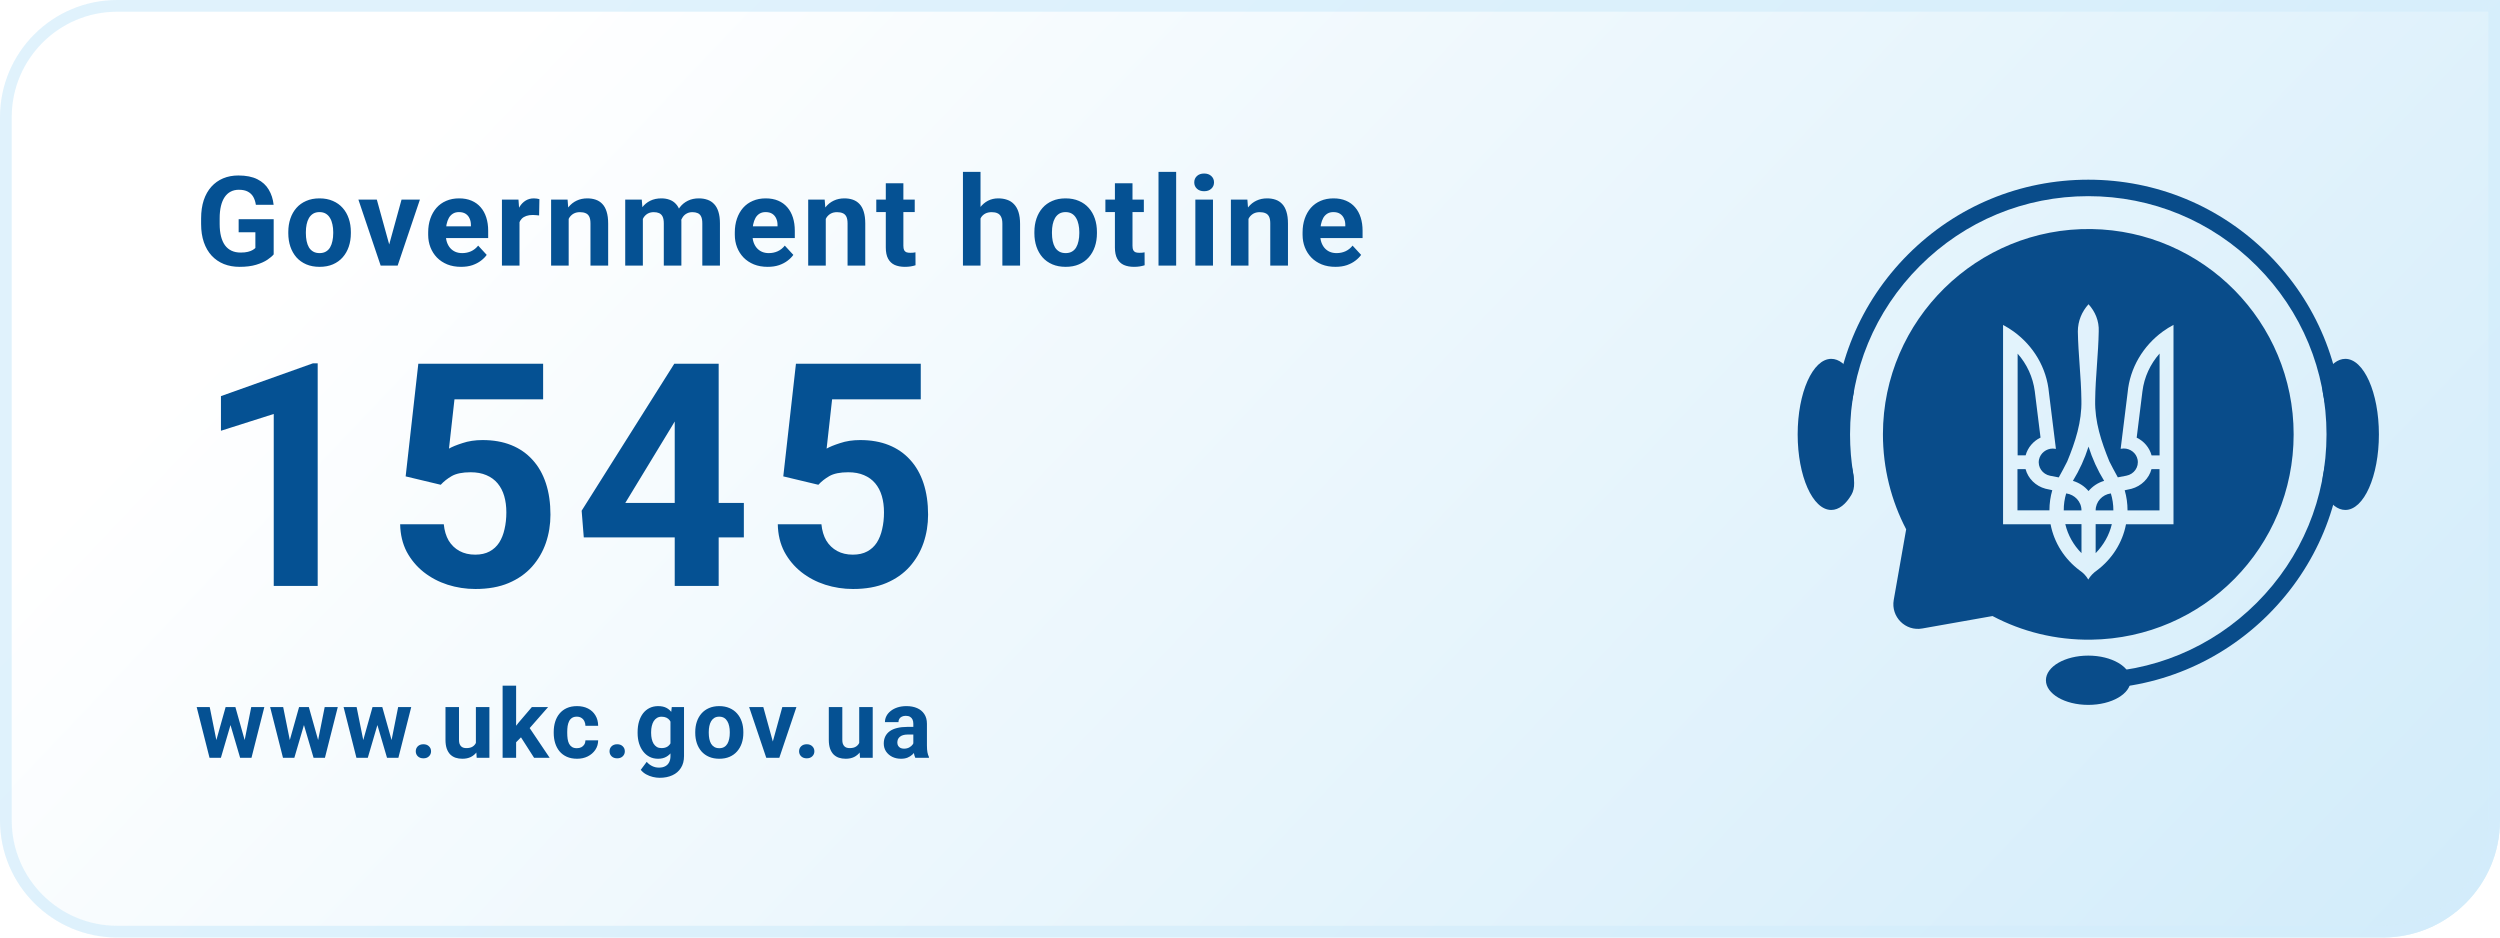
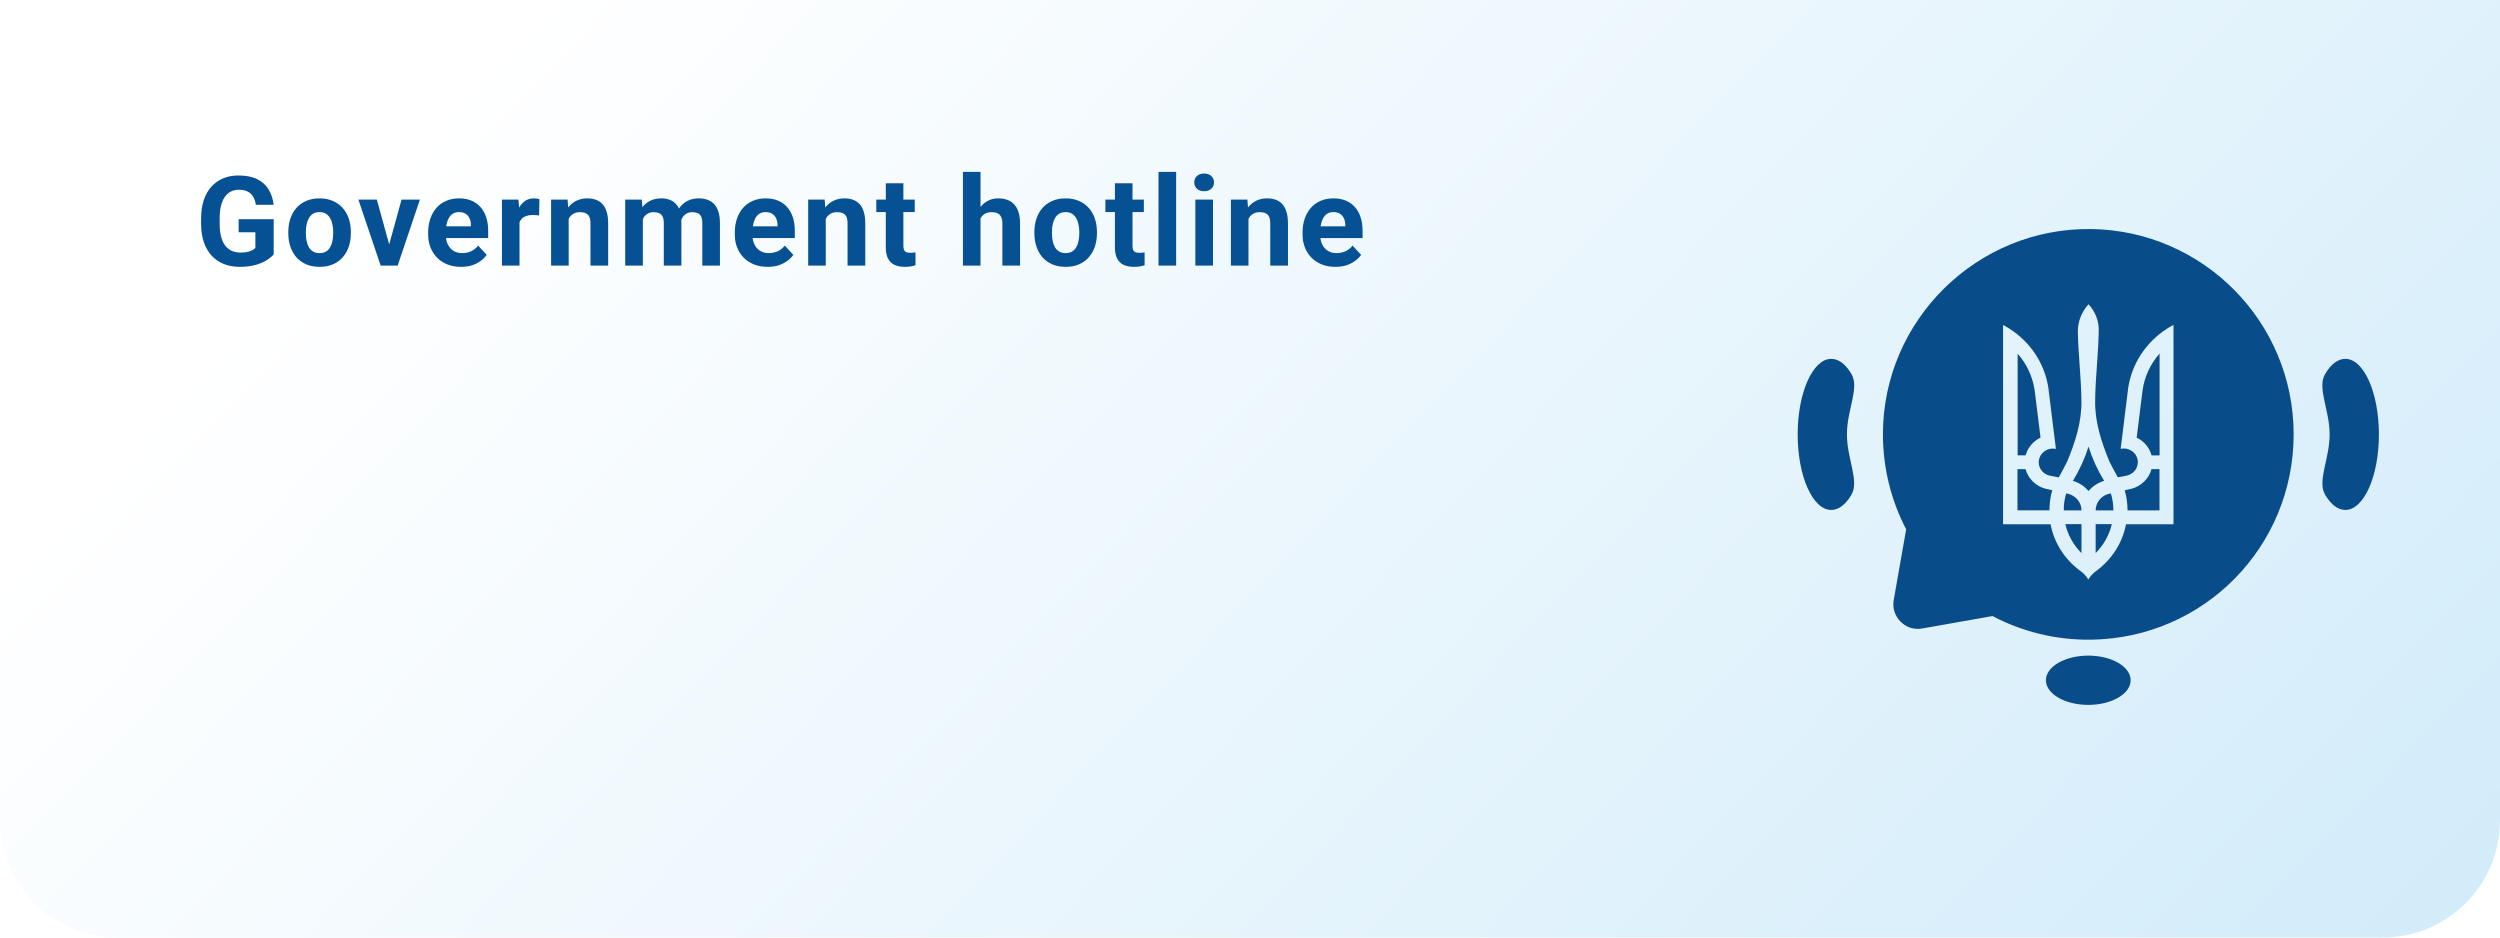
<svg xmlns="http://www.w3.org/2000/svg" width="320" height="120" viewBox="0 0 320 120" fill="none">
  <path d="M0 15C0 6.716 6.716 0 15 0H320V105C320 113.284 313.284 120 305 120H15C6.716 120 0 113.284 0 105V15Z" fill="url(#paint0_linear_91_1037)" />
-   <path d="M0.75 15C0.75 7.13 7.13 0.75 15 0.75H319.25V105C319.25 112.87 312.87 119.25 305 119.25H15C7.13 119.25 0.75 112.87 0.75 105V15Z" stroke="#D3EDFB" stroke-opacity="0.7" stroke-width="1.5" />
  <path d="M35.031 28.055V32.562C34.854 32.776 34.581 33.008 34.211 33.258C33.841 33.503 33.365 33.714 32.781 33.891C32.198 34.068 31.492 34.156 30.664 34.156C29.93 34.156 29.26 34.036 28.656 33.797C28.052 33.552 27.531 33.195 27.094 32.727C26.662 32.258 26.328 31.685 26.094 31.008C25.859 30.326 25.742 29.547 25.742 28.672V27.961C25.742 27.086 25.854 26.307 26.078 25.625C26.307 24.943 26.633 24.367 27.055 23.898C27.477 23.43 27.979 23.073 28.562 22.828C29.146 22.583 29.794 22.461 30.508 22.461C31.497 22.461 32.31 22.622 32.945 22.945C33.581 23.263 34.065 23.706 34.398 24.273C34.737 24.836 34.945 25.482 35.023 26.211H32.75C32.693 25.826 32.583 25.49 32.422 25.203C32.26 24.917 32.029 24.693 31.727 24.531C31.43 24.37 31.044 24.289 30.57 24.289C30.18 24.289 29.831 24.37 29.523 24.531C29.221 24.688 28.966 24.919 28.758 25.227C28.549 25.534 28.391 25.914 28.281 26.367C28.172 26.82 28.117 27.346 28.117 27.945V28.672C28.117 29.266 28.174 29.792 28.289 30.25C28.404 30.703 28.573 31.086 28.797 31.398C29.026 31.706 29.307 31.938 29.641 32.094C29.974 32.25 30.362 32.328 30.805 32.328C31.174 32.328 31.482 32.297 31.727 32.234C31.977 32.172 32.177 32.096 32.328 32.008C32.484 31.914 32.604 31.826 32.688 31.742V29.727H30.547V28.055H35.031ZM36.902 29.859V29.695C36.902 29.076 36.99 28.505 37.167 27.984C37.345 27.458 37.602 27.003 37.941 26.617C38.279 26.232 38.696 25.932 39.191 25.719C39.686 25.5 40.253 25.391 40.894 25.391C41.535 25.391 42.105 25.5 42.605 25.719C43.105 25.932 43.524 26.232 43.863 26.617C44.207 27.003 44.467 27.458 44.644 27.984C44.821 28.505 44.91 29.076 44.91 29.695V29.859C44.91 30.474 44.821 31.044 44.644 31.57C44.467 32.091 44.207 32.547 43.863 32.938C43.524 33.323 43.108 33.622 42.613 33.836C42.118 34.05 41.55 34.156 40.91 34.156C40.269 34.156 39.699 34.05 39.199 33.836C38.704 33.622 38.285 33.323 37.941 32.938C37.602 32.547 37.345 32.091 37.167 31.57C36.99 31.044 36.902 30.474 36.902 29.859ZM39.152 29.695V29.859C39.152 30.213 39.183 30.544 39.246 30.852C39.308 31.159 39.407 31.43 39.542 31.664C39.683 31.893 39.865 32.073 40.089 32.203C40.313 32.333 40.587 32.398 40.91 32.398C41.222 32.398 41.49 32.333 41.714 32.203C41.938 32.073 42.118 31.893 42.253 31.664C42.389 31.43 42.488 31.159 42.55 30.852C42.618 30.544 42.652 30.213 42.652 29.859V29.695C42.652 29.352 42.618 29.029 42.55 28.727C42.488 28.419 42.386 28.148 42.246 27.914C42.11 27.674 41.931 27.487 41.707 27.352C41.483 27.216 41.212 27.148 40.894 27.148C40.576 27.148 40.306 27.216 40.082 27.352C39.863 27.487 39.683 27.674 39.542 27.914C39.407 28.148 39.308 28.419 39.246 28.727C39.183 29.029 39.152 29.352 39.152 29.695ZM49.523 32.359L51.398 25.547H53.749L50.898 34H49.476L49.523 32.359ZM48.233 25.547L50.116 32.367L50.155 34H48.726L45.874 25.547H48.233ZM59.018 34.156C58.362 34.156 57.773 34.052 57.252 33.844C56.732 33.63 56.289 33.336 55.924 32.961C55.565 32.586 55.289 32.151 55.096 31.656C54.904 31.156 54.807 30.625 54.807 30.062V29.75C54.807 29.109 54.898 28.523 55.081 27.992C55.263 27.461 55.523 27 55.862 26.609C56.206 26.219 56.622 25.919 57.112 25.711C57.602 25.497 58.154 25.391 58.768 25.391C59.367 25.391 59.898 25.49 60.362 25.688C60.825 25.885 61.213 26.167 61.526 26.531C61.844 26.896 62.083 27.333 62.245 27.844C62.406 28.349 62.487 28.912 62.487 29.531V30.469H55.768V28.969H60.276V28.797C60.276 28.484 60.219 28.206 60.104 27.961C59.995 27.711 59.828 27.513 59.604 27.367C59.38 27.221 59.094 27.148 58.745 27.148C58.448 27.148 58.193 27.213 57.979 27.344C57.766 27.474 57.591 27.656 57.456 27.891C57.325 28.125 57.227 28.401 57.159 28.719C57.096 29.031 57.065 29.375 57.065 29.75V30.062C57.065 30.401 57.112 30.713 57.206 31C57.305 31.287 57.443 31.534 57.62 31.742C57.802 31.951 58.021 32.112 58.276 32.227C58.536 32.341 58.831 32.398 59.159 32.398C59.565 32.398 59.943 32.32 60.292 32.164C60.646 32.003 60.95 31.76 61.206 31.438L62.299 32.625C62.122 32.88 61.88 33.125 61.573 33.359C61.271 33.594 60.906 33.786 60.479 33.938C60.052 34.083 59.565 34.156 59.018 34.156ZM66.498 27.391V34H64.248V25.547H66.365L66.498 27.391ZM69.045 25.492L69.006 27.578C68.897 27.562 68.764 27.549 68.608 27.539C68.457 27.523 68.318 27.516 68.193 27.516C67.876 27.516 67.6 27.557 67.365 27.641C67.136 27.719 66.943 27.836 66.787 27.992C66.636 28.148 66.522 28.338 66.443 28.562C66.371 28.787 66.329 29.042 66.318 29.328L65.865 29.188C65.865 28.641 65.92 28.138 66.029 27.68C66.139 27.216 66.298 26.812 66.506 26.469C66.719 26.125 66.98 25.859 67.287 25.672C67.594 25.484 67.946 25.391 68.342 25.391C68.467 25.391 68.594 25.401 68.725 25.422C68.855 25.438 68.962 25.461 69.045 25.492ZM72.791 27.352V34H70.541V25.547H72.65L72.791 27.352ZM72.463 29.477H71.853C71.853 28.852 71.934 28.289 72.095 27.789C72.257 27.284 72.483 26.854 72.775 26.5C73.067 26.141 73.413 25.867 73.814 25.68C74.22 25.487 74.673 25.391 75.173 25.391C75.569 25.391 75.931 25.448 76.259 25.562C76.588 25.677 76.869 25.859 77.103 26.109C77.343 26.359 77.525 26.69 77.65 27.102C77.78 27.513 77.845 28.016 77.845 28.609V34H75.58V28.602C75.58 28.227 75.528 27.935 75.423 27.727C75.319 27.518 75.166 27.372 74.963 27.289C74.765 27.201 74.52 27.156 74.228 27.156C73.926 27.156 73.663 27.216 73.439 27.336C73.22 27.456 73.038 27.622 72.892 27.836C72.752 28.044 72.645 28.289 72.572 28.57C72.499 28.852 72.463 29.154 72.463 29.477ZM82.286 27.297V34H80.028V25.547H82.146L82.286 27.297ZM81.974 29.477H81.349C81.349 28.888 81.419 28.346 81.56 27.852C81.706 27.352 81.916 26.919 82.192 26.555C82.474 26.185 82.82 25.898 83.232 25.695C83.643 25.492 84.12 25.391 84.661 25.391C85.036 25.391 85.38 25.448 85.692 25.562C86.005 25.672 86.273 25.846 86.497 26.086C86.726 26.32 86.903 26.628 87.028 27.008C87.153 27.383 87.216 27.833 87.216 28.359V34H84.966V28.609C84.966 28.224 84.914 27.927 84.81 27.719C84.706 27.51 84.557 27.365 84.364 27.281C84.177 27.198 83.95 27.156 83.685 27.156C83.393 27.156 83.138 27.216 82.919 27.336C82.706 27.456 82.528 27.622 82.388 27.836C82.247 28.044 82.143 28.289 82.075 28.57C82.008 28.852 81.974 29.154 81.974 29.477ZM87.005 29.219L86.2 29.32C86.2 28.768 86.268 28.255 86.403 27.781C86.544 27.307 86.75 26.891 87.021 26.531C87.297 26.172 87.638 25.893 88.044 25.695C88.45 25.492 88.919 25.391 89.45 25.391C89.857 25.391 90.226 25.451 90.56 25.57C90.893 25.685 91.177 25.87 91.411 26.125C91.651 26.375 91.833 26.703 91.958 27.109C92.088 27.516 92.153 28.013 92.153 28.602V34H89.896V28.602C89.896 28.211 89.844 27.914 89.739 27.711C89.64 27.503 89.495 27.359 89.302 27.281C89.114 27.198 88.89 27.156 88.63 27.156C88.359 27.156 88.122 27.211 87.919 27.32C87.716 27.424 87.547 27.57 87.411 27.758C87.276 27.945 87.174 28.164 87.107 28.414C87.039 28.659 87.005 28.927 87.005 29.219ZM98.266 34.156C97.61 34.156 97.022 34.052 96.501 33.844C95.98 33.63 95.537 33.336 95.172 32.961C94.813 32.586 94.537 32.151 94.344 31.656C94.152 31.156 94.055 30.625 94.055 30.062V29.75C94.055 29.109 94.147 28.523 94.329 27.992C94.511 27.461 94.772 27 95.11 26.609C95.454 26.219 95.87 25.919 96.36 25.711C96.85 25.497 97.402 25.391 98.016 25.391C98.615 25.391 99.147 25.49 99.61 25.688C100.074 25.885 100.462 26.167 100.774 26.531C101.092 26.896 101.331 27.333 101.493 27.844C101.654 28.349 101.735 28.912 101.735 29.531V30.469H95.016V28.969H99.524V28.797C99.524 28.484 99.467 28.206 99.352 27.961C99.243 27.711 99.076 27.513 98.852 27.367C98.628 27.221 98.342 27.148 97.993 27.148C97.696 27.148 97.441 27.213 97.227 27.344C97.014 27.474 96.839 27.656 96.704 27.891C96.573 28.125 96.475 28.401 96.407 28.719C96.344 29.031 96.313 29.375 96.313 29.75V30.062C96.313 30.401 96.36 30.713 96.454 31C96.553 31.287 96.691 31.534 96.868 31.742C97.05 31.951 97.269 32.112 97.524 32.227C97.784 32.341 98.079 32.398 98.407 32.398C98.813 32.398 99.191 32.32 99.54 32.164C99.894 32.003 100.199 31.76 100.454 31.438L101.548 32.625C101.37 32.88 101.128 33.125 100.821 33.359C100.519 33.594 100.154 33.786 99.727 33.938C99.3 34.083 98.813 34.156 98.266 34.156ZM105.699 27.352V34H103.449V25.547H105.559L105.699 27.352ZM105.371 29.477H104.762C104.762 28.852 104.843 28.289 105.004 27.789C105.166 27.284 105.392 26.854 105.684 26.5C105.975 26.141 106.322 25.867 106.723 25.68C107.129 25.487 107.582 25.391 108.082 25.391C108.478 25.391 108.84 25.448 109.168 25.562C109.496 25.677 109.777 25.859 110.012 26.109C110.251 26.359 110.434 26.69 110.559 27.102C110.689 27.513 110.754 28.016 110.754 28.609V34H108.488V28.602C108.488 28.227 108.436 27.935 108.332 27.727C108.228 27.518 108.074 27.372 107.871 27.289C107.673 27.201 107.429 27.156 107.137 27.156C106.835 27.156 106.572 27.216 106.348 27.336C106.129 27.456 105.947 27.622 105.801 27.836C105.66 28.044 105.554 28.289 105.481 28.57C105.408 28.852 105.371 29.154 105.371 29.477ZM117.086 25.547V27.141H112.164V25.547H117.086ZM113.382 23.461H115.632V31.453C115.632 31.698 115.664 31.885 115.726 32.016C115.794 32.146 115.893 32.237 116.023 32.289C116.153 32.336 116.317 32.359 116.515 32.359C116.656 32.359 116.781 32.354 116.89 32.344C117.005 32.328 117.101 32.312 117.179 32.297L117.187 33.953C116.994 34.016 116.786 34.065 116.562 34.102C116.338 34.138 116.091 34.156 115.82 34.156C115.325 34.156 114.893 34.075 114.523 33.914C114.159 33.747 113.877 33.482 113.679 33.117C113.481 32.753 113.382 32.273 113.382 31.68V23.461ZM125.507 22V34H123.257V22H125.507ZM125.186 29.477H124.569C124.574 28.888 124.652 28.346 124.803 27.852C124.954 27.352 125.171 26.919 125.452 26.555C125.733 26.185 126.069 25.898 126.46 25.695C126.856 25.492 127.293 25.391 127.772 25.391C128.189 25.391 128.566 25.451 128.905 25.57C129.249 25.685 129.543 25.872 129.788 26.133C130.038 26.388 130.231 26.724 130.366 27.141C130.501 27.557 130.569 28.062 130.569 28.656V34H128.303V28.641C128.303 28.266 128.249 27.971 128.139 27.758C128.035 27.539 127.882 27.385 127.678 27.297C127.481 27.203 127.236 27.156 126.944 27.156C126.621 27.156 126.345 27.216 126.116 27.336C125.892 27.456 125.712 27.622 125.577 27.836C125.441 28.044 125.342 28.289 125.28 28.57C125.217 28.852 125.186 29.154 125.186 29.477ZM132.401 29.859V29.695C132.401 29.076 132.489 28.505 132.666 27.984C132.843 27.458 133.101 27.003 133.44 26.617C133.778 26.232 134.195 25.932 134.69 25.719C135.184 25.5 135.752 25.391 136.393 25.391C137.033 25.391 137.604 25.5 138.104 25.719C138.604 25.932 139.023 26.232 139.362 26.617C139.705 27.003 139.966 27.458 140.143 27.984C140.32 28.505 140.408 29.076 140.408 29.695V29.859C140.408 30.474 140.32 31.044 140.143 31.57C139.966 32.091 139.705 32.547 139.362 32.938C139.023 33.323 138.606 33.622 138.112 33.836C137.617 34.05 137.049 34.156 136.408 34.156C135.768 34.156 135.198 34.05 134.698 33.836C134.203 33.622 133.783 33.323 133.44 32.938C133.101 32.547 132.843 32.091 132.666 31.57C132.489 31.044 132.401 30.474 132.401 29.859ZM134.651 29.695V29.859C134.651 30.213 134.682 30.544 134.744 30.852C134.807 31.159 134.906 31.43 135.041 31.664C135.182 31.893 135.364 32.073 135.588 32.203C135.812 32.333 136.086 32.398 136.408 32.398C136.721 32.398 136.989 32.333 137.213 32.203C137.437 32.073 137.617 31.893 137.752 31.664C137.888 31.43 137.987 31.159 138.049 30.852C138.117 30.544 138.151 30.213 138.151 29.859V29.695C138.151 29.352 138.117 29.029 138.049 28.727C137.987 28.419 137.885 28.148 137.744 27.914C137.609 27.674 137.429 27.487 137.205 27.352C136.981 27.216 136.711 27.148 136.393 27.148C136.075 27.148 135.804 27.216 135.58 27.352C135.362 27.487 135.182 27.674 135.041 27.914C134.906 28.148 134.807 28.419 134.744 28.727C134.682 29.029 134.651 29.352 134.651 29.695ZM146.412 25.547V27.141H141.49V25.547H146.412ZM142.709 23.461H144.959V31.453C144.959 31.698 144.99 31.885 145.052 32.016C145.12 32.146 145.219 32.237 145.349 32.289C145.48 32.336 145.644 32.359 145.842 32.359C145.982 32.359 146.107 32.354 146.217 32.344C146.331 32.328 146.427 32.312 146.506 32.297L146.513 33.953C146.321 34.016 146.112 34.065 145.888 34.102C145.664 34.138 145.417 34.156 145.146 34.156C144.651 34.156 144.219 34.075 143.849 33.914C143.485 33.747 143.204 33.482 143.006 33.117C142.808 32.753 142.709 32.273 142.709 31.68V23.461ZM150.548 22V34H148.29V22H150.548ZM155.262 25.547V34H153.005V25.547H155.262ZM152.864 23.344C152.864 23.016 152.979 22.745 153.208 22.531C153.437 22.318 153.744 22.211 154.13 22.211C154.51 22.211 154.815 22.318 155.044 22.531C155.278 22.745 155.395 23.016 155.395 23.344C155.395 23.672 155.278 23.943 155.044 24.156C154.815 24.37 154.51 24.477 154.13 24.477C153.744 24.477 153.437 24.37 153.208 24.156C152.979 23.943 152.864 23.672 152.864 23.344ZM159.805 27.352V34H157.555V25.547H159.664L159.805 27.352ZM159.477 29.477H158.867C158.867 28.852 158.948 28.289 159.11 27.789C159.271 27.284 159.498 26.854 159.789 26.5C160.081 26.141 160.427 25.867 160.828 25.68C161.235 25.487 161.688 25.391 162.188 25.391C162.584 25.391 162.946 25.448 163.274 25.562C163.602 25.677 163.883 25.859 164.117 26.109C164.357 26.359 164.539 26.69 164.664 27.102C164.795 27.513 164.86 28.016 164.86 28.609V34H162.594V28.602C162.594 28.227 162.542 27.935 162.438 27.727C162.334 27.518 162.18 27.372 161.977 27.289C161.779 27.201 161.534 27.156 161.242 27.156C160.94 27.156 160.677 27.216 160.453 27.336C160.235 27.456 160.052 27.622 159.907 27.836C159.766 28.044 159.659 28.289 159.586 28.57C159.513 28.852 159.477 29.154 159.477 29.477ZM170.941 34.156C170.285 34.156 169.696 34.052 169.176 33.844C168.655 33.63 168.212 33.336 167.848 32.961C167.488 32.586 167.212 32.151 167.019 31.656C166.827 31.156 166.73 30.625 166.73 30.062V29.75C166.73 29.109 166.821 28.523 167.004 27.992C167.186 27.461 167.446 27 167.785 26.609C168.129 26.219 168.545 25.919 169.035 25.711C169.525 25.497 170.077 25.391 170.691 25.391C171.29 25.391 171.821 25.49 172.285 25.688C172.749 25.885 173.137 26.167 173.449 26.531C173.767 26.896 174.006 27.333 174.168 27.844C174.329 28.349 174.41 28.912 174.41 29.531V30.469H167.691V28.969H172.199V28.797C172.199 28.484 172.142 28.206 172.027 27.961C171.918 27.711 171.751 27.513 171.527 27.367C171.303 27.221 171.017 27.148 170.668 27.148C170.371 27.148 170.116 27.213 169.902 27.344C169.689 27.474 169.514 27.656 169.379 27.891C169.249 28.125 169.15 28.401 169.082 28.719C169.019 29.031 168.988 29.375 168.988 29.75V30.062C168.988 30.401 169.035 30.713 169.129 31C169.228 31.287 169.366 31.534 169.543 31.742C169.725 31.951 169.944 32.112 170.199 32.227C170.459 32.341 170.754 32.398 171.082 32.398C171.488 32.398 171.866 32.32 172.215 32.164C172.569 32.003 172.874 31.76 173.129 31.438L174.223 32.625C174.045 32.88 173.803 33.125 173.496 33.359C173.194 33.594 172.829 33.786 172.402 33.938C171.975 34.083 171.488 34.156 170.941 34.156Z" fill="#055193" />
-   <path d="M40.664 46.504V75H35.039V52.988L28.281 55.137V50.703L40.059 46.504H40.664ZM56.415 62.051L51.923 60.977L53.544 46.562H69.52V51.113H58.173L57.469 57.422C57.847 57.2 58.42 56.966 59.188 56.719C59.956 56.458 60.816 56.328 61.766 56.328C63.147 56.328 64.371 56.543 65.438 56.973C66.506 57.402 67.411 58.027 68.153 58.848C68.908 59.668 69.481 60.671 69.872 61.855C70.263 63.04 70.458 64.382 70.458 65.879C70.458 67.142 70.263 68.346 69.872 69.492C69.481 70.625 68.889 71.641 68.094 72.539C67.3 73.424 66.304 74.121 65.106 74.629C63.908 75.137 62.489 75.391 60.848 75.391C59.624 75.391 58.44 75.208 57.294 74.844C56.161 74.479 55.139 73.939 54.227 73.223C53.329 72.507 52.606 71.641 52.059 70.625C51.526 69.596 51.246 68.424 51.219 67.109H56.806C56.884 67.917 57.092 68.613 57.431 69.199C57.782 69.772 58.244 70.215 58.817 70.527C59.39 70.84 60.061 70.996 60.829 70.996C61.545 70.996 62.157 70.859 62.665 70.586C63.173 70.312 63.583 69.935 63.895 69.453C64.208 68.958 64.436 68.385 64.579 67.734C64.735 67.07 64.813 66.354 64.813 65.586C64.813 64.818 64.722 64.121 64.54 63.496C64.358 62.871 64.078 62.331 63.7 61.875C63.322 61.419 62.841 61.068 62.255 60.82C61.682 60.573 61.011 60.449 60.243 60.449C59.201 60.449 58.394 60.612 57.821 60.938C57.261 61.263 56.792 61.634 56.415 62.051ZM95.213 64.375V68.789H74.724L74.451 65.371L86.306 46.562H90.779L85.935 54.668L80.037 64.375H95.213ZM91.99 46.562V75H86.365V46.562H91.99ZM104.752 62.051L100.26 60.977L101.881 46.562H117.858V51.113H106.51L105.807 57.422C106.185 57.2 106.758 56.966 107.526 56.719C108.294 56.458 109.153 56.328 110.104 56.328C111.484 56.328 112.708 56.543 113.776 56.973C114.843 57.402 115.748 58.027 116.491 58.848C117.246 59.668 117.819 60.671 118.209 61.855C118.6 63.04 118.795 64.382 118.795 65.879C118.795 67.142 118.6 68.346 118.209 69.492C117.819 70.625 117.226 71.641 116.432 72.539C115.638 73.424 114.642 74.121 113.444 74.629C112.246 75.137 110.827 75.391 109.186 75.391C107.962 75.391 106.777 75.208 105.631 74.844C104.498 74.479 103.476 73.939 102.565 73.223C101.666 72.507 100.944 71.641 100.397 70.625C99.863 69.596 99.583 68.424 99.557 67.109H105.143C105.221 67.917 105.429 68.613 105.768 69.199C106.12 69.772 106.582 70.215 107.155 70.527C107.728 70.84 108.398 70.996 109.166 70.996C109.883 70.996 110.495 70.859 111.002 70.586C111.51 70.312 111.92 69.935 112.233 69.453C112.545 68.958 112.773 68.385 112.916 67.734C113.073 67.07 113.151 66.354 113.151 65.586C113.151 64.818 113.06 64.121 112.877 63.496C112.695 62.871 112.415 62.331 112.037 61.875C111.66 61.419 111.178 61.068 110.592 60.82C110.019 60.573 109.349 60.449 108.58 60.449C107.539 60.449 106.732 60.612 106.159 60.938C105.599 61.263 105.13 61.634 104.752 62.051Z" fill="#055193" />
-   <path d="M27.529 95.318L28.88 90.502H29.979L29.625 92.394L28.273 97H27.354L27.529 95.318ZM26.844 90.502L27.811 95.312L27.901 97H26.82L25.174 90.502H26.844ZM31.216 95.234L32.159 90.502H33.835L32.189 97H31.114L31.216 95.234ZM30.129 90.502L31.474 95.282L31.66 97H30.736L29.384 92.4L29.042 90.502H30.129ZM36.93 95.318L38.282 90.502H39.381L39.026 92.394L37.675 97H36.756L36.93 95.318ZM36.246 90.502L37.213 95.312L37.303 97H36.222L34.576 90.502H36.246ZM40.618 95.234L41.561 90.502H43.236L41.591 97H40.516L40.618 95.234ZM39.531 90.502L40.876 95.282L41.062 97H40.137L38.786 92.4L38.444 90.502H39.531ZM46.332 95.318L47.683 90.502H48.782L48.428 92.394L47.077 97H46.158L46.332 95.318ZM45.647 90.502L46.614 95.312L46.705 97H45.623L43.978 90.502H45.647ZM50.02 95.234L50.963 90.502H52.638L50.993 97H49.918L50.02 95.234ZM48.933 90.502L50.278 95.282L50.464 97H49.539L48.188 92.4L47.846 90.502H48.933ZM53.218 96.165C53.218 95.909 53.306 95.695 53.482 95.523C53.662 95.35 53.9 95.264 54.196 95.264C54.493 95.264 54.729 95.35 54.905 95.523C55.085 95.695 55.175 95.909 55.175 96.165C55.175 96.421 55.085 96.636 54.905 96.808C54.729 96.98 54.493 97.066 54.196 97.066C53.9 97.066 53.662 96.98 53.482 96.808C53.306 96.636 53.218 96.421 53.218 96.165ZM60.914 95.445V90.502H62.643V97H61.016L60.914 95.445ZM61.106 94.111L61.616 94.099C61.616 94.532 61.566 94.934 61.466 95.306C61.366 95.675 61.216 95.995 61.016 96.267C60.816 96.535 60.563 96.746 60.259 96.898C59.955 97.046 59.596 97.12 59.184 97.12C58.868 97.12 58.575 97.076 58.307 96.988C58.043 96.896 57.815 96.754 57.622 96.562C57.434 96.365 57.286 96.115 57.178 95.811C57.074 95.502 57.022 95.132 57.022 94.7V90.502H58.752V94.712C58.752 94.904 58.773 95.066 58.818 95.198C58.866 95.33 58.932 95.439 59.016 95.523C59.1 95.607 59.198 95.667 59.31 95.703C59.426 95.739 59.554 95.757 59.694 95.757C60.051 95.757 60.331 95.685 60.535 95.541C60.743 95.396 60.89 95.2 60.974 94.952C61.062 94.7 61.106 94.419 61.106 94.111ZM66.063 87.769V97H64.334V87.769H66.063ZM70.159 90.502L67.337 93.721L65.823 95.252L65.192 94.003L66.394 92.478L68.081 90.502H70.159ZM68.364 97L66.442 93.997L67.637 92.952L70.358 97H68.364ZM73.838 95.769C74.05 95.769 74.238 95.729 74.402 95.649C74.566 95.565 74.694 95.448 74.786 95.3C74.882 95.148 74.933 94.97 74.937 94.766H76.564C76.56 95.222 76.438 95.629 76.198 95.985C75.958 96.337 75.635 96.616 75.231 96.82C74.826 97.02 74.374 97.12 73.874 97.12C73.369 97.12 72.929 97.036 72.552 96.868C72.18 96.7 71.87 96.468 71.621 96.171C71.373 95.871 71.187 95.523 71.063 95.126C70.939 94.726 70.877 94.297 70.877 93.841V93.667C70.877 93.206 70.939 92.778 71.063 92.382C71.187 91.981 71.373 91.633 71.621 91.337C71.87 91.036 72.18 90.802 72.552 90.634C72.925 90.466 73.361 90.382 73.862 90.382C74.394 90.382 74.861 90.484 75.261 90.688C75.665 90.892 75.982 91.184 76.21 91.565C76.442 91.941 76.56 92.388 76.564 92.904H74.937C74.933 92.688 74.886 92.492 74.798 92.315C74.714 92.139 74.59 91.999 74.426 91.895C74.266 91.787 74.068 91.733 73.832 91.733C73.579 91.733 73.373 91.787 73.213 91.895C73.053 91.999 72.929 92.143 72.841 92.327C72.752 92.508 72.69 92.714 72.654 92.946C72.622 93.174 72.606 93.415 72.606 93.667V93.841C72.606 94.093 72.622 94.335 72.654 94.568C72.686 94.8 72.746 95.006 72.835 95.186C72.927 95.366 73.053 95.508 73.213 95.613C73.373 95.717 73.581 95.769 73.838 95.769ZM78.02 96.165C78.02 95.909 78.108 95.695 78.284 95.523C78.465 95.35 78.703 95.264 78.999 95.264C79.296 95.264 79.532 95.35 79.708 95.523C79.888 95.695 79.978 95.909 79.978 96.165C79.978 96.421 79.888 96.636 79.708 96.808C79.532 96.98 79.296 97.066 78.999 97.066C78.703 97.066 78.465 96.98 78.284 96.808C78.108 96.636 78.02 96.421 78.02 96.165ZM85.987 90.502H87.554V96.784C87.554 97.376 87.422 97.879 87.158 98.291C86.897 98.708 86.533 99.022 86.065 99.234C85.596 99.45 85.052 99.558 84.431 99.558C84.159 99.558 83.871 99.522 83.566 99.45C83.266 99.378 82.978 99.266 82.701 99.114C82.429 98.962 82.201 98.77 82.017 98.537L82.779 97.516C82.98 97.749 83.212 97.929 83.476 98.057C83.74 98.189 84.033 98.255 84.353 98.255C84.665 98.255 84.93 98.197 85.146 98.081C85.362 97.969 85.528 97.803 85.644 97.583C85.76 97.366 85.819 97.104 85.819 96.796V92.003L85.987 90.502ZM81.614 93.829V93.703C81.614 93.206 81.674 92.756 81.794 92.352C81.919 91.943 82.093 91.593 82.317 91.3C82.545 91.008 82.822 90.782 83.146 90.622C83.47 90.462 83.837 90.382 84.245 90.382C84.677 90.382 85.04 90.462 85.332 90.622C85.624 90.782 85.865 91.01 86.053 91.306C86.241 91.599 86.387 91.945 86.491 92.346C86.599 92.742 86.683 93.176 86.743 93.649V93.925C86.683 94.377 86.593 94.798 86.473 95.186C86.353 95.575 86.195 95.915 85.999 96.207C85.802 96.496 85.558 96.72 85.266 96.88C84.978 97.04 84.633 97.12 84.233 97.12C83.832 97.12 83.47 97.038 83.146 96.874C82.826 96.71 82.551 96.48 82.323 96.183C82.095 95.887 81.919 95.539 81.794 95.138C81.674 94.738 81.614 94.301 81.614 93.829ZM83.344 93.703V93.829C83.344 94.097 83.37 94.347 83.422 94.58C83.474 94.812 83.554 95.018 83.662 95.198C83.775 95.374 83.913 95.513 84.077 95.613C84.245 95.709 84.443 95.757 84.671 95.757C84.988 95.757 85.246 95.691 85.446 95.559C85.646 95.422 85.796 95.236 85.897 95C85.997 94.764 86.055 94.492 86.071 94.183V93.397C86.063 93.144 86.029 92.918 85.969 92.718C85.909 92.514 85.825 92.34 85.716 92.195C85.608 92.051 85.468 91.939 85.296 91.859C85.124 91.779 84.92 91.739 84.683 91.739C84.455 91.739 84.257 91.791 84.089 91.895C83.925 91.995 83.787 92.133 83.674 92.309C83.566 92.486 83.484 92.694 83.428 92.934C83.372 93.17 83.344 93.427 83.344 93.703ZM88.992 93.817V93.691C88.992 93.214 89.06 92.776 89.196 92.376C89.332 91.971 89.531 91.621 89.791 91.325C90.051 91.028 90.371 90.798 90.752 90.634C91.132 90.466 91.569 90.382 92.061 90.382C92.554 90.382 92.992 90.466 93.376 90.634C93.761 90.798 94.083 91.028 94.343 91.325C94.608 91.621 94.808 91.971 94.944 92.376C95.08 92.776 95.148 93.214 95.148 93.691V93.817C95.148 94.289 95.08 94.728 94.944 95.132C94.808 95.533 94.608 95.883 94.343 96.183C94.083 96.48 93.763 96.71 93.382 96.874C93.002 97.038 92.566 97.12 92.073 97.12C91.581 97.12 91.142 97.038 90.758 96.874C90.377 96.71 90.055 96.48 89.791 96.183C89.531 95.883 89.332 95.533 89.196 95.132C89.06 94.728 88.992 94.289 88.992 93.817ZM90.722 93.691V93.817C90.722 94.089 90.746 94.343 90.794 94.58C90.842 94.816 90.918 95.024 91.022 95.204C91.13 95.38 91.27 95.519 91.443 95.619C91.615 95.719 91.825 95.769 92.073 95.769C92.313 95.769 92.52 95.719 92.692 95.619C92.864 95.519 93.002 95.38 93.106 95.204C93.21 95.024 93.286 94.816 93.334 94.58C93.386 94.343 93.412 94.089 93.412 93.817V93.691C93.412 93.427 93.386 93.178 93.334 92.946C93.286 92.71 93.208 92.502 93.1 92.321C92.996 92.137 92.858 91.993 92.686 91.889C92.514 91.785 92.305 91.733 92.061 91.733C91.817 91.733 91.609 91.785 91.437 91.889C91.268 91.993 91.13 92.137 91.022 92.321C90.918 92.502 90.842 92.71 90.794 92.946C90.746 93.178 90.722 93.427 90.722 93.691ZM98.694 95.739L100.136 90.502H101.943L99.751 97H98.658L98.694 95.739ZM97.703 90.502L99.151 95.745L99.181 97H98.082L95.89 90.502H97.703ZM102.282 96.165C102.282 95.909 102.371 95.695 102.547 95.523C102.727 95.35 102.965 95.264 103.261 95.264C103.558 95.264 103.794 95.35 103.97 95.523C104.15 95.695 104.24 95.909 104.24 96.165C104.24 96.421 104.15 96.636 103.97 96.808C103.794 96.98 103.558 97.066 103.261 97.066C102.965 97.066 102.727 96.98 102.547 96.808C102.371 96.636 102.282 96.421 102.282 96.165ZM109.979 95.445V90.502H111.708V97H110.081L109.979 95.445ZM110.171 94.111L110.681 94.099C110.681 94.532 110.631 94.934 110.531 95.306C110.431 95.675 110.281 95.995 110.081 96.267C109.88 96.535 109.628 96.746 109.324 96.898C109.02 97.046 108.661 97.12 108.249 97.12C107.933 97.12 107.64 97.076 107.372 96.988C107.108 96.896 106.88 96.754 106.687 96.562C106.499 96.365 106.351 96.115 106.243 95.811C106.139 95.502 106.087 95.132 106.087 94.7V90.502H107.816V94.712C107.816 94.904 107.838 95.066 107.883 95.198C107.931 95.33 107.997 95.439 108.081 95.523C108.165 95.607 108.263 95.667 108.375 95.703C108.491 95.739 108.619 95.757 108.759 95.757C109.116 95.757 109.396 95.685 109.6 95.541C109.808 95.396 109.955 95.2 110.039 94.952C110.127 94.7 110.171 94.419 110.171 94.111ZM116.906 95.535V92.64C116.906 92.431 116.872 92.253 116.804 92.105C116.736 91.953 116.63 91.835 116.486 91.751C116.345 91.667 116.163 91.625 115.939 91.625C115.747 91.625 115.581 91.659 115.441 91.727C115.3 91.791 115.192 91.885 115.116 92.009C115.04 92.129 115.002 92.271 115.002 92.436H113.272C113.272 92.159 113.337 91.897 113.465 91.649C113.593 91.4 113.779 91.182 114.023 90.994C114.267 90.802 114.558 90.652 114.894 90.544C115.234 90.436 115.615 90.382 116.035 90.382C116.54 90.382 116.988 90.466 117.38 90.634C117.773 90.802 118.081 91.054 118.305 91.391C118.534 91.727 118.648 92.147 118.648 92.652V95.433C118.648 95.789 118.67 96.081 118.714 96.309C118.758 96.534 118.822 96.73 118.906 96.898V97H117.158C117.074 96.824 117.01 96.604 116.966 96.339C116.926 96.071 116.906 95.803 116.906 95.535ZM117.134 93.042L117.146 94.021H116.179C115.951 94.021 115.753 94.047 115.585 94.099C115.417 94.151 115.278 94.225 115.17 94.321C115.062 94.413 114.982 94.522 114.93 94.646C114.882 94.77 114.858 94.906 114.858 95.054C114.858 95.202 114.892 95.336 114.96 95.457C115.028 95.573 115.126 95.665 115.254 95.733C115.382 95.797 115.533 95.829 115.705 95.829C115.965 95.829 116.191 95.777 116.383 95.673C116.576 95.569 116.724 95.441 116.828 95.288C116.936 95.136 116.992 94.992 116.996 94.856L117.453 95.589C117.388 95.753 117.3 95.923 117.188 96.099C117.08 96.275 116.942 96.442 116.774 96.598C116.606 96.75 116.403 96.876 116.167 96.976C115.931 97.072 115.651 97.12 115.326 97.12C114.914 97.12 114.54 97.038 114.203 96.874C113.871 96.706 113.607 96.475 113.411 96.183C113.218 95.887 113.122 95.551 113.122 95.174C113.122 94.834 113.186 94.532 113.314 94.267C113.443 94.003 113.631 93.781 113.879 93.601C114.131 93.416 114.446 93.278 114.822 93.186C115.198 93.09 115.635 93.042 116.131 93.042H117.134Z" fill="#055193" />
  <g filter="url(#filter0_dd_91_1037)">
-     <path d="M259.8 91.197V89.097C267.949 89.097 275.599 85.924 281.36 80.163C287.121 74.402 290.294 66.752 290.294 58.603C290.294 50.455 287.121 42.804 281.36 37.044C275.599 31.283 267.949 28.109 259.8 28.109C251.652 28.109 244.001 31.283 238.241 37.044C232.48 42.804 229.306 50.455 229.306 58.603C229.306 60.334 229.446 62.056 229.734 63.747C229.814 64.234 229.704 64.762 229.814 65.239L227.963 65.657C227.456 63.359 227.197 60.981 227.197 58.603C227.197 49.898 230.59 41.71 236.748 35.551C242.907 29.393 251.085 26 259.8 26C268.516 26 276.694 29.393 282.852 35.551C289.011 41.71 292.404 49.888 292.404 58.603C292.404 67.319 289.011 75.497 282.852 81.655C276.694 87.804 268.506 91.197 259.8 91.197Z" fill="#094C8A" />
    <path d="M297 58.603C297 63.946 295.08 68.274 292.702 68.274C291.727 68.274 290.832 67.547 290.115 66.324C289.08 64.563 290.692 61.757 290.692 58.603C290.692 55.459 289.071 52.664 290.105 50.893C290.822 49.659 291.727 48.933 292.702 48.933C295.07 48.933 297 53.261 297 58.603Z" fill="#094C8A" />
    <path d="M222.601 58.603C222.601 63.946 224.521 68.274 226.899 68.274C227.874 68.274 228.769 67.547 229.485 66.324C230.52 64.563 228.908 61.757 228.908 58.603C228.908 55.459 230.53 52.664 229.495 50.893C228.779 49.659 227.874 48.933 226.899 48.933C224.531 48.933 222.601 53.261 222.601 58.603Z" fill="#094C8A" />
    <path d="M259.8 93.226C262.795 93.226 265.223 91.814 265.223 90.072C265.223 88.331 262.795 86.918 259.8 86.918C256.806 86.918 254.378 88.331 254.378 90.072C254.378 91.814 256.806 93.226 259.8 93.226Z" fill="#094C8A" />
    <path fill-rule="evenodd" clip-rule="evenodd" d="M233.515 58.573C233.525 43.958 245.593 32.099 260.208 32.318C274.535 32.536 286.086 44.227 286.086 58.593C286.086 73.019 274.585 84.68 260.168 84.879C255.602 84.939 251.304 83.844 247.543 81.854L238.549 83.446C236.4 83.834 234.52 81.954 234.898 79.795L236.489 70.751C234.589 67.11 233.515 62.971 233.515 58.573ZM262.815 70.089H260.743V73.802C261.748 72.778 262.483 71.504 262.815 70.089ZM258.93 70.089H256.858C257.19 71.504 257.915 72.778 258.93 73.802V70.089ZM263.012 68.333C263.012 67.57 262.898 66.848 262.69 66.156C261.592 66.306 260.743 67.219 260.743 68.333H263.012ZM258.93 68.333C258.93 67.219 258.07 66.306 256.972 66.156C256.765 66.848 256.651 67.57 256.661 68.333H258.93ZM268.916 63.045H267.891C267.569 64.259 266.585 65.222 265.332 65.564L264.462 65.754C264.7 66.577 264.824 67.44 264.824 68.333H268.916V63.045ZM251.772 63.045H250.747H250.736V68.323H254.828C254.828 67.43 254.952 66.567 255.191 65.744L254.32 65.554C253.077 65.222 252.093 64.259 251.772 63.045ZM261.831 64.55C260.992 63.185 260.318 61.71 259.831 60.165C259.344 61.71 258.671 63.175 257.832 64.55C258.63 64.791 259.324 65.243 259.831 65.855C260.349 65.243 261.033 64.781 261.831 64.55ZM268.927 61.289V48.254C267.746 49.589 266.958 51.254 266.73 53.101L265.995 59.021C266.927 59.463 267.632 60.295 267.901 61.289H268.927ZM250.757 48.266C250.753 48.262 250.75 48.258 250.747 48.254H250.757V48.266ZM252.953 53.091C252.715 51.26 251.932 49.598 250.757 48.266V61.279H251.782C252.052 60.285 252.756 59.463 253.688 59.011L252.953 53.091ZM258.464 45.434C258.464 44.09 258.982 42.876 259.831 41.942C260.681 42.876 261.199 44.09 261.137 45.424C261.111 46.849 261.011 48.27 260.911 49.692C260.804 51.206 260.697 52.719 260.681 54.235C260.619 56.974 261.468 59.543 262.494 62.051C262.796 62.664 263.123 63.261 263.452 63.862C263.495 63.941 263.538 64.02 263.581 64.099L264.679 63.888C265.663 63.697 266.306 62.774 266.109 61.821C265.943 60.988 265.187 60.406 264.337 60.406L263.944 60.446L264.835 53.261C265.125 50.07 266.834 47.261 269.341 45.434C269.776 45.123 270.232 44.832 270.708 44.581V70.109H264.628C264.172 72.498 262.815 74.575 260.909 76.01C260.453 76.321 260.07 76.722 259.8 77.184C259.531 76.712 259.148 76.311 258.692 76.01C256.786 74.585 255.429 72.498 254.973 70.109H248.892V44.592C249.369 44.842 249.825 45.133 250.26 45.444C252.777 47.271 254.476 50.07 254.766 53.271L255.657 60.456L255.263 60.416C254.424 60.416 253.668 60.998 253.492 61.831C253.295 62.784 253.937 63.707 254.921 63.898L256.019 64.109C256.392 63.436 256.765 62.754 257.107 62.062C258.143 59.553 258.982 56.984 258.92 54.245C258.904 52.729 258.797 51.216 258.69 49.702C258.589 48.281 258.489 46.859 258.464 45.434Z" fill="#094C8A" />
  </g>
  <defs>
    <filter id="filter0_dd_91_1037" x="209.601" y="3" width="114.399" height="107.226" filterUnits="userSpaceOnUse" color-interpolation-filters="sRGB">
      <feFlood flood-opacity="0" result="BackgroundImageFix" />
      <feColorMatrix in="SourceAlpha" type="matrix" values="0 0 0 0 0 0 0 0 0 0 0 0 0 0 0 0 0 0 127 0" result="hardAlpha" />
      <feOffset dx="7" dy="-3" />
      <feGaussianBlur stdDeviation="10" />
      <feComposite in2="hardAlpha" operator="out" />
      <feColorMatrix type="matrix" values="0 0 0 0 0.086 0 0 0 0 0.196 0 0 0 0 0.361 0 0 0 0.25 0" />
      <feBlend mode="normal" in2="BackgroundImageFix" result="effect1_dropShadow_91_1037" />
      <feColorMatrix in="SourceAlpha" type="matrix" values="0 0 0 0 0 0 0 0 0 0 0 0 0 0 0 0 0 0 127 0" result="hardAlpha" />
      <feOffset dx="0.5" />
      <feGaussianBlur stdDeviation="0.75" />
      <feComposite in2="hardAlpha" operator="out" />
      <feColorMatrix type="matrix" values="0 0 0 0 0.086 0 0 0 0 0.196 0 0 0 0 0.361 0 0 0 0.5 0" />
      <feBlend mode="normal" in2="effect1_dropShadow_91_1037" result="effect2_dropShadow_91_1037" />
      <feBlend mode="normal" in="SourceGraphic" in2="effect2_dropShadow_91_1037" result="shape" />
    </filter>
    <linearGradient id="paint0_linear_91_1037" x1="527" y1="188.4" x2="192.444" y2="-129.561" gradientUnits="userSpaceOnUse">
      <stop stop-color="#AFDDF6" />
      <stop offset="1" stop-color="white" />
    </linearGradient>
  </defs>
</svg>